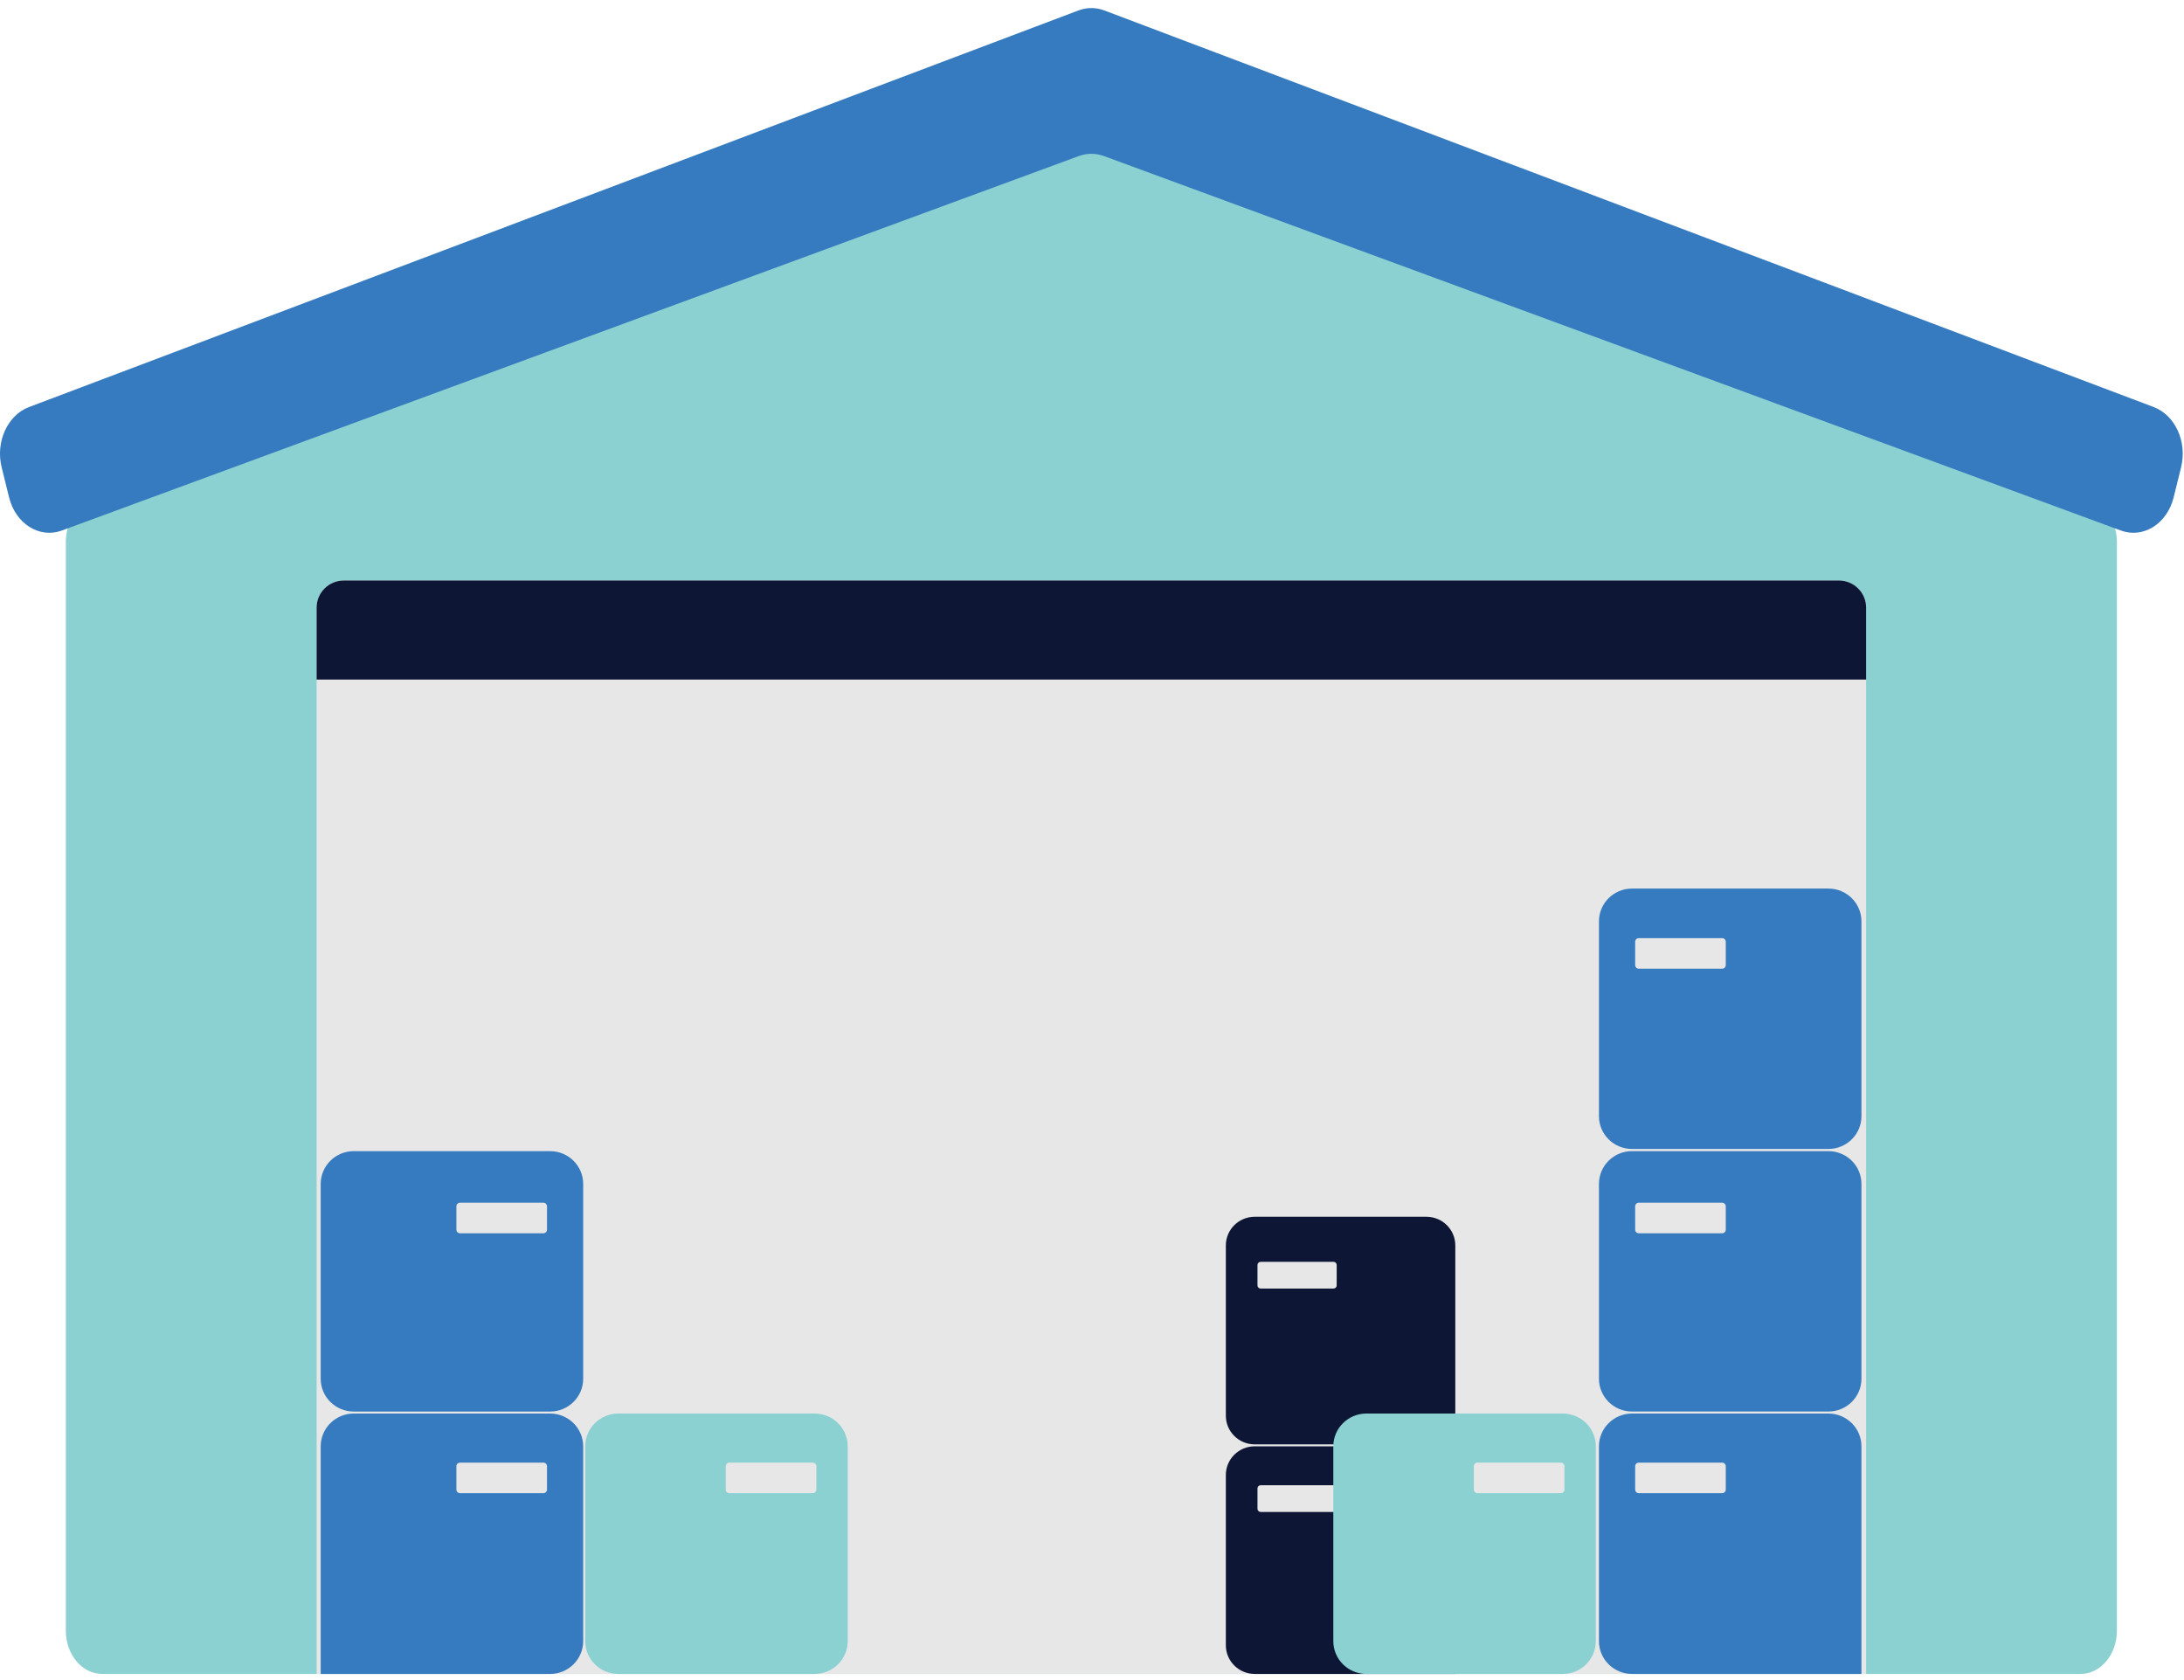
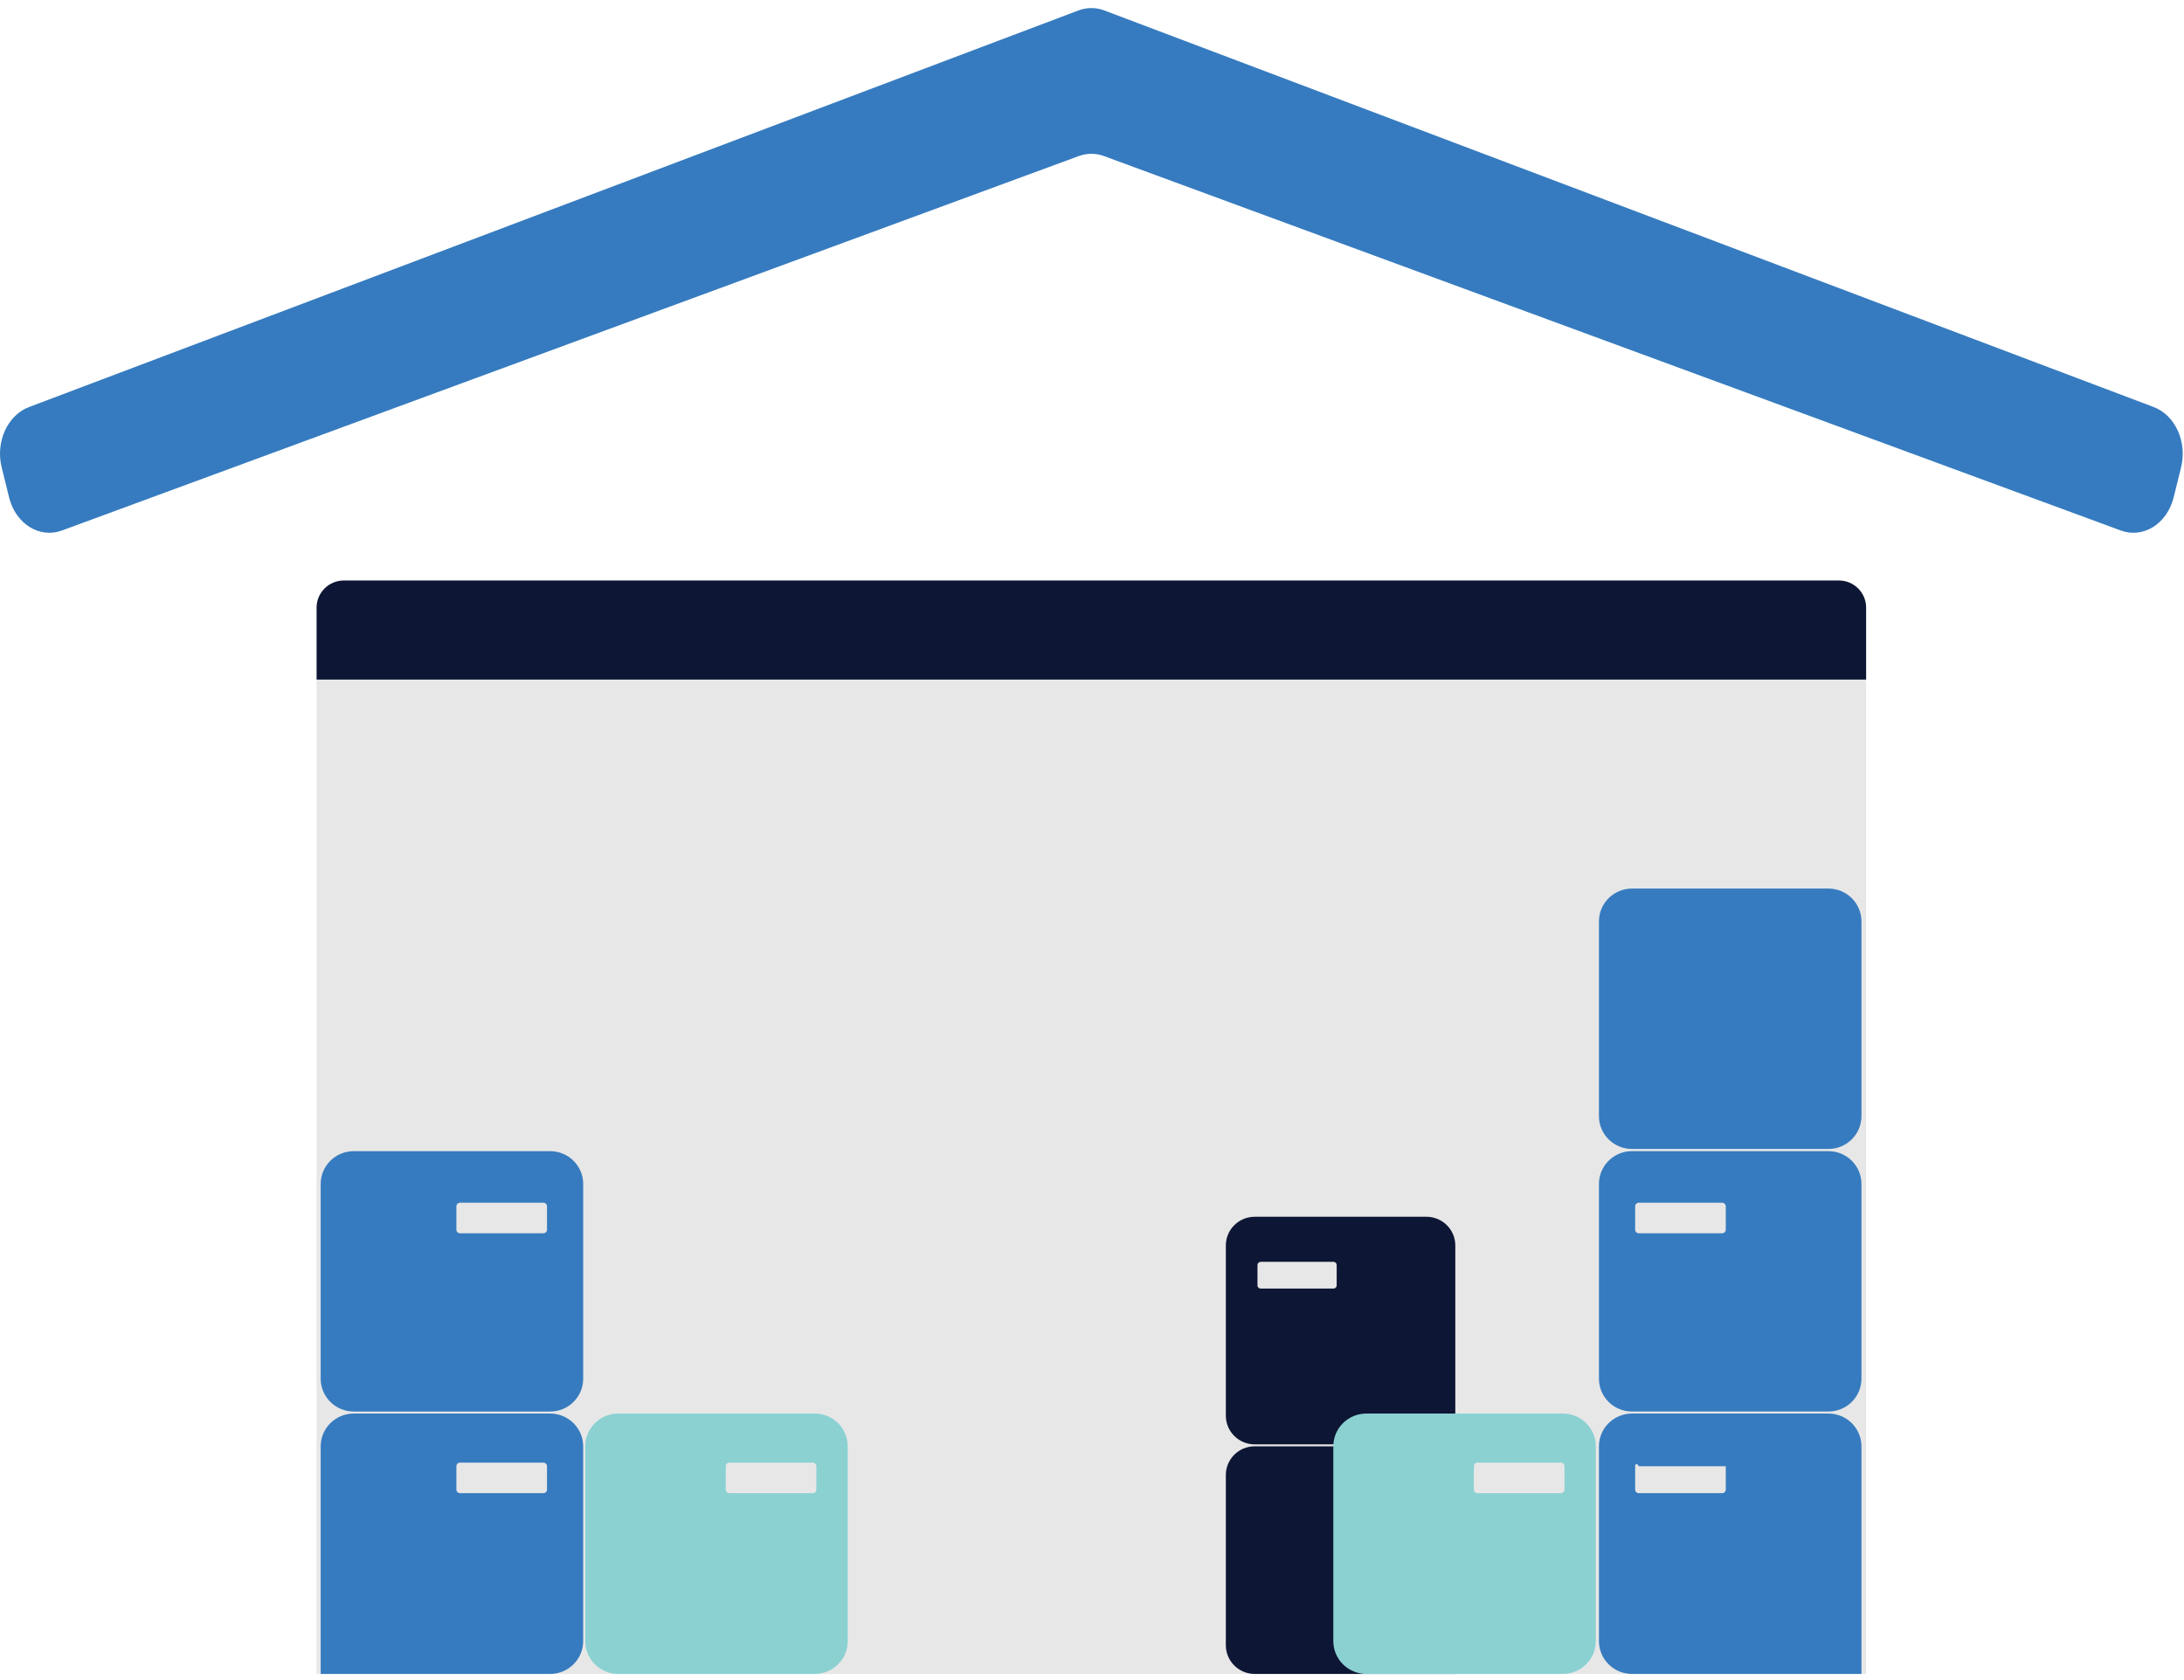
<svg xmlns="http://www.w3.org/2000/svg" width="234" height="180" viewBox="0 0 234 180" fill="none">
-   <path d="M222.916 179.342H10.949C8.797 179.342 7.054 177.27 7.054 174.714V58.062C7.054 56.047 8.153 54.261 9.769 53.65L115.753 13.602C116.519 13.312 117.345 13.312 118.112 13.602L224.095 53.65C225.712 54.261 226.811 56.045 226.811 58.062V174.714C226.811 177.27 225.067 179.342 222.916 179.342Z" fill="#8BD1D2" />
  <path d="M36.848 62.194H197.016C198.631 62.194 199.941 63.494 199.941 65.095V179.342H33.923V65.095C33.923 63.494 35.233 62.194 36.848 62.194Z" fill="#E7E7E7" />
  <path d="M115.552 1.117L3.111 43.61C0.804 44.481 -0.496 47.341 0.177 50.066L0.972 53.284C1.671 56.118 4.227 57.724 6.632 56.838L115.584 16.72C116.463 16.397 117.402 16.397 118.28 16.72L227.232 56.838C229.637 57.724 232.193 56.118 232.892 53.284L233.687 50.066C234.36 47.341 233.06 44.483 230.753 43.61L118.313 1.117C117.415 0.779 116.449 0.779 115.554 1.117H115.552Z" fill="#367BBF" />
  <path d="M197.016 62.194H36.848C35.233 62.194 33.923 63.492 33.923 65.095V72.811H199.941V65.095C199.941 63.494 198.633 62.194 197.016 62.194Z" fill="#0D1634" />
  <path d="M58.944 123.333H37.901C35.945 123.333 34.36 124.906 34.36 126.846V147.718C34.36 149.658 35.945 151.23 37.901 151.23H58.944C60.899 151.23 62.484 149.658 62.484 147.718V126.846C62.484 124.906 60.899 123.333 58.944 123.333Z" fill="#367BBF" />
  <path d="M87.287 151.445H66.244C64.288 151.445 62.703 153.017 62.703 154.957V175.829C62.703 177.769 64.288 179.342 66.244 179.342H87.287C89.242 179.342 90.828 177.769 90.828 175.829V154.957C90.828 153.017 89.242 151.445 87.287 151.445Z" fill="#8BD1D2" />
  <path d="M37.901 151.445H58.944C60.896 151.445 62.484 153.018 62.484 154.957V175.829C62.484 177.767 60.899 179.342 58.944 179.342H34.36V154.957C34.36 153.02 35.946 151.445 37.901 151.445Z" fill="#367BBF" />
  <path d="M58.218 128.858H49.288C49.074 128.858 48.899 129.031 48.899 129.244V131.747C48.899 131.96 49.074 132.132 49.288 132.132H58.218C58.433 132.132 58.607 131.96 58.607 131.747V129.244C58.607 129.031 58.433 128.858 58.218 128.858Z" fill="#E7E7E7" />
  <path d="M134.436 154.747H152.829C154.539 154.747 155.925 153.372 155.925 151.677V133.432C155.925 131.737 154.539 130.362 152.829 130.362H134.436C132.727 130.362 131.341 131.737 131.341 133.432V151.677C131.341 153.372 132.727 154.747 134.436 154.747Z" fill="#0D1634" />
  <path d="M155.925 179.342H134.436C132.728 179.342 131.341 177.966 131.341 176.272V158.025C131.341 156.331 132.728 154.955 134.436 154.955H152.832C154.54 154.955 155.927 156.331 155.927 158.025V179.34L155.925 179.342Z" fill="#0D1634" />
  <path d="M58.218 156.703H49.288C49.074 156.703 48.899 156.876 48.899 157.089V159.592C48.899 159.805 49.074 159.977 49.288 159.977H58.218C58.433 159.977 58.607 159.805 58.607 159.592V157.089C58.607 156.876 58.433 156.703 58.218 156.703Z" fill="#E7E7E7" />
  <path d="M174.857 151.228H195.9C197.856 151.228 199.441 149.656 199.441 147.716V126.843C199.441 124.904 197.856 123.331 195.9 123.331H174.857C172.902 123.331 171.316 124.904 171.316 126.843V147.716C171.316 149.656 172.902 151.228 174.857 151.228Z" fill="#367BBF" />
  <path d="M135.068 138.054H142.877C143.064 138.054 143.216 137.904 143.216 137.718V135.528C143.216 135.342 143.064 135.192 142.877 135.192H135.068C134.881 135.192 134.729 135.342 134.729 135.528V137.718C134.729 137.904 134.881 138.054 135.068 138.054Z" fill="#E7E7E7" />
-   <path d="M135.068 161.988H142.877C143.064 161.988 143.216 161.838 143.216 161.652V159.462C143.216 159.276 143.064 159.126 142.877 159.126H135.068C134.881 159.126 134.729 159.276 134.729 159.462V161.652C134.729 161.838 134.881 161.988 135.068 161.988Z" fill="#E7E7E7" />
  <path d="M199.441 179.342H174.857C172.905 179.342 171.316 177.769 171.316 175.829V154.957C171.316 153.02 172.902 151.445 174.857 151.445H195.9C197.853 151.445 199.441 153.018 199.441 154.957V179.342Z" fill="#367BBF" />
  <path d="M175.585 132.132H184.515C184.729 132.132 184.904 131.96 184.904 131.747V129.244C184.904 129.031 184.729 128.858 184.515 128.858H175.585C175.37 128.858 175.196 129.031 175.196 129.244V131.747C175.196 131.96 175.37 132.132 175.585 132.132Z" fill="#E7E7E7" />
  <path d="M174.857 123.097H195.9C197.856 123.097 199.441 121.525 199.441 119.585V98.712C199.441 96.773 197.856 95.2 195.9 95.2H174.857C172.902 95.2 171.316 96.773 171.316 98.712V119.585C171.316 121.525 172.902 123.097 174.857 123.097Z" fill="#367BBF" />
-   <path d="M175.585 103.785H184.515C184.729 103.785 184.904 103.612 184.904 103.399V100.896C184.904 100.683 184.729 100.511 184.515 100.511H175.585C175.37 100.511 175.196 100.683 175.196 100.896V103.399C175.196 103.612 175.37 103.785 175.585 103.785Z" fill="#E7E7E7" />
-   <path d="M175.585 159.977H184.515C184.729 159.977 184.904 159.805 184.904 159.592V157.089C184.904 156.876 184.729 156.703 184.515 156.703H175.585C175.37 156.703 175.196 156.876 175.196 157.089V159.592C175.196 159.805 175.37 159.977 175.585 159.977Z" fill="#E7E7E7" />
+   <path d="M175.585 159.977H184.515C184.729 159.977 184.904 159.805 184.904 159.592V157.089H175.585C175.37 156.703 175.196 156.876 175.196 157.089V159.592C175.196 159.805 175.37 159.977 175.585 159.977Z" fill="#E7E7E7" />
  <path d="M87.077 156.703H78.147C77.932 156.703 77.758 156.876 77.758 157.089V159.592C77.758 159.805 77.932 159.977 78.147 159.977H87.077C87.292 159.977 87.466 159.805 87.466 159.592V157.089C87.466 156.876 87.292 156.703 87.077 156.703Z" fill="#E7E7E7" />
  <path d="M167.439 151.445H146.396C144.441 151.445 142.855 153.017 142.855 154.957V175.829C142.855 177.769 144.441 179.342 146.396 179.342H167.439C169.395 179.342 170.98 177.769 170.98 175.829V154.957C170.98 153.017 169.395 151.445 167.439 151.445Z" fill="#8BD1D2" />
  <path d="M167.232 156.703H158.301C158.087 156.703 157.913 156.876 157.913 157.089V159.592C157.913 159.805 158.087 159.977 158.301 159.977H167.232C167.446 159.977 167.62 159.805 167.62 159.592V157.089C167.62 156.876 167.446 156.703 167.232 156.703Z" fill="#E7E7E7" />
</svg>